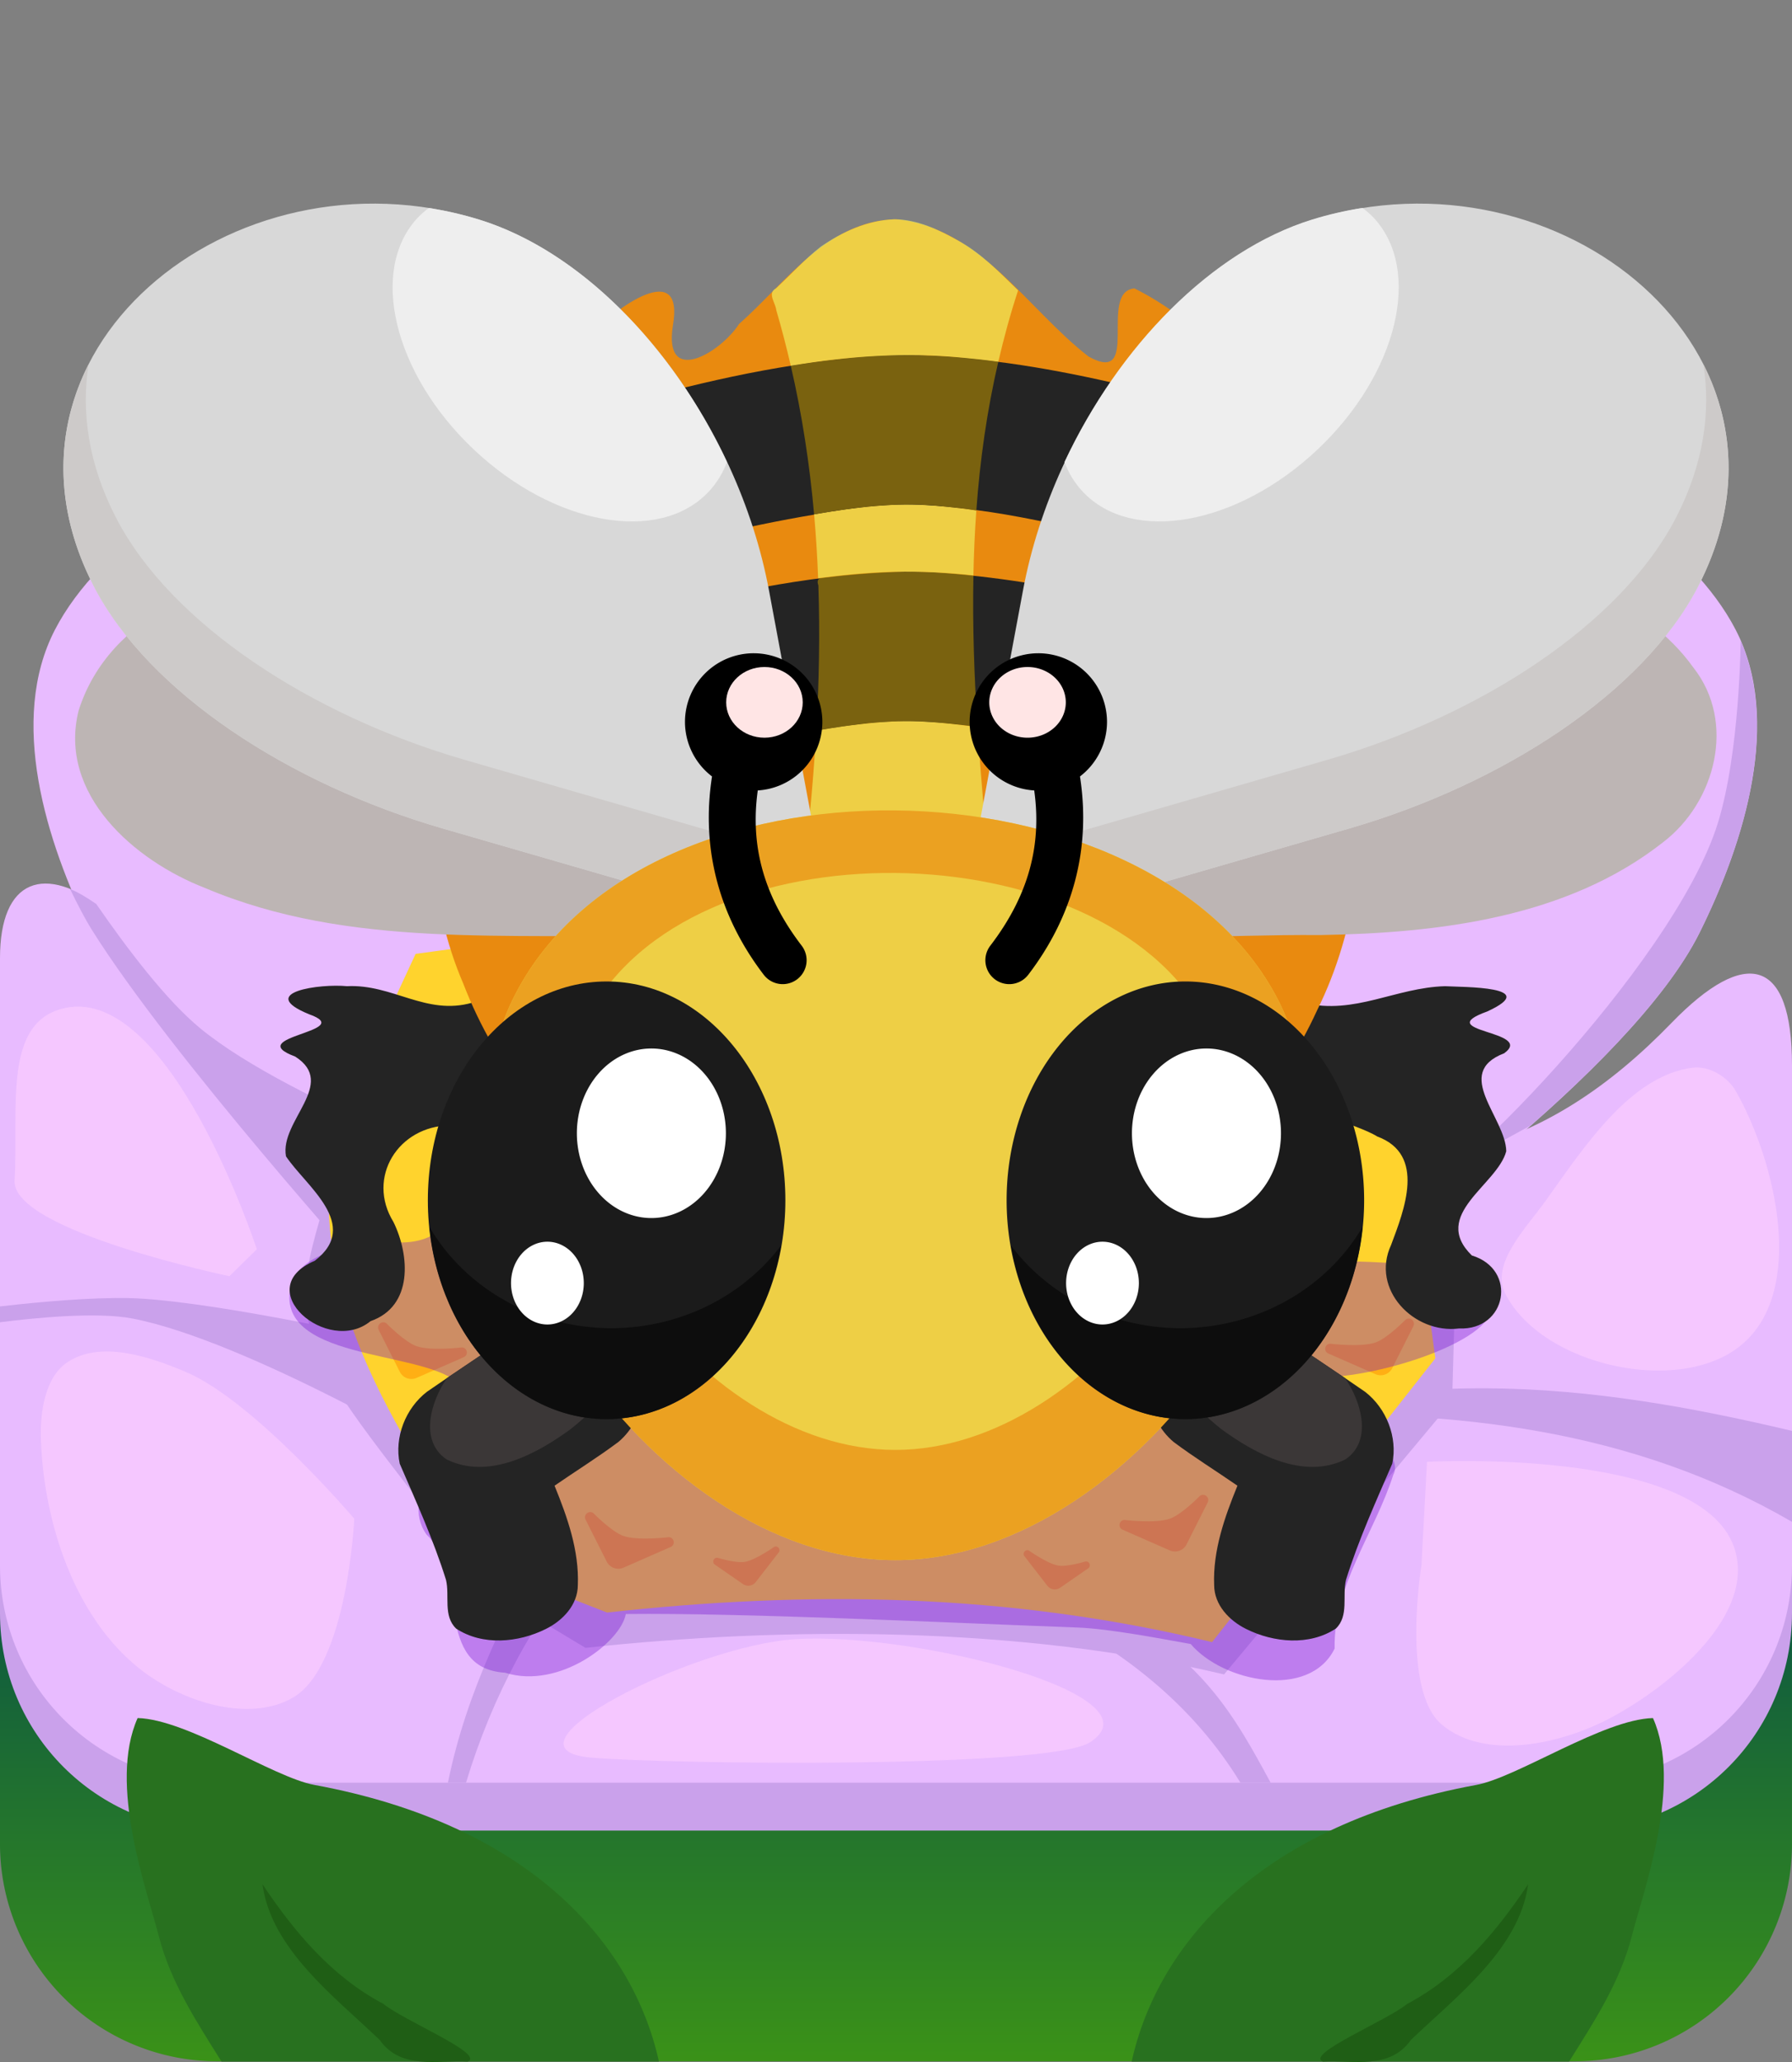
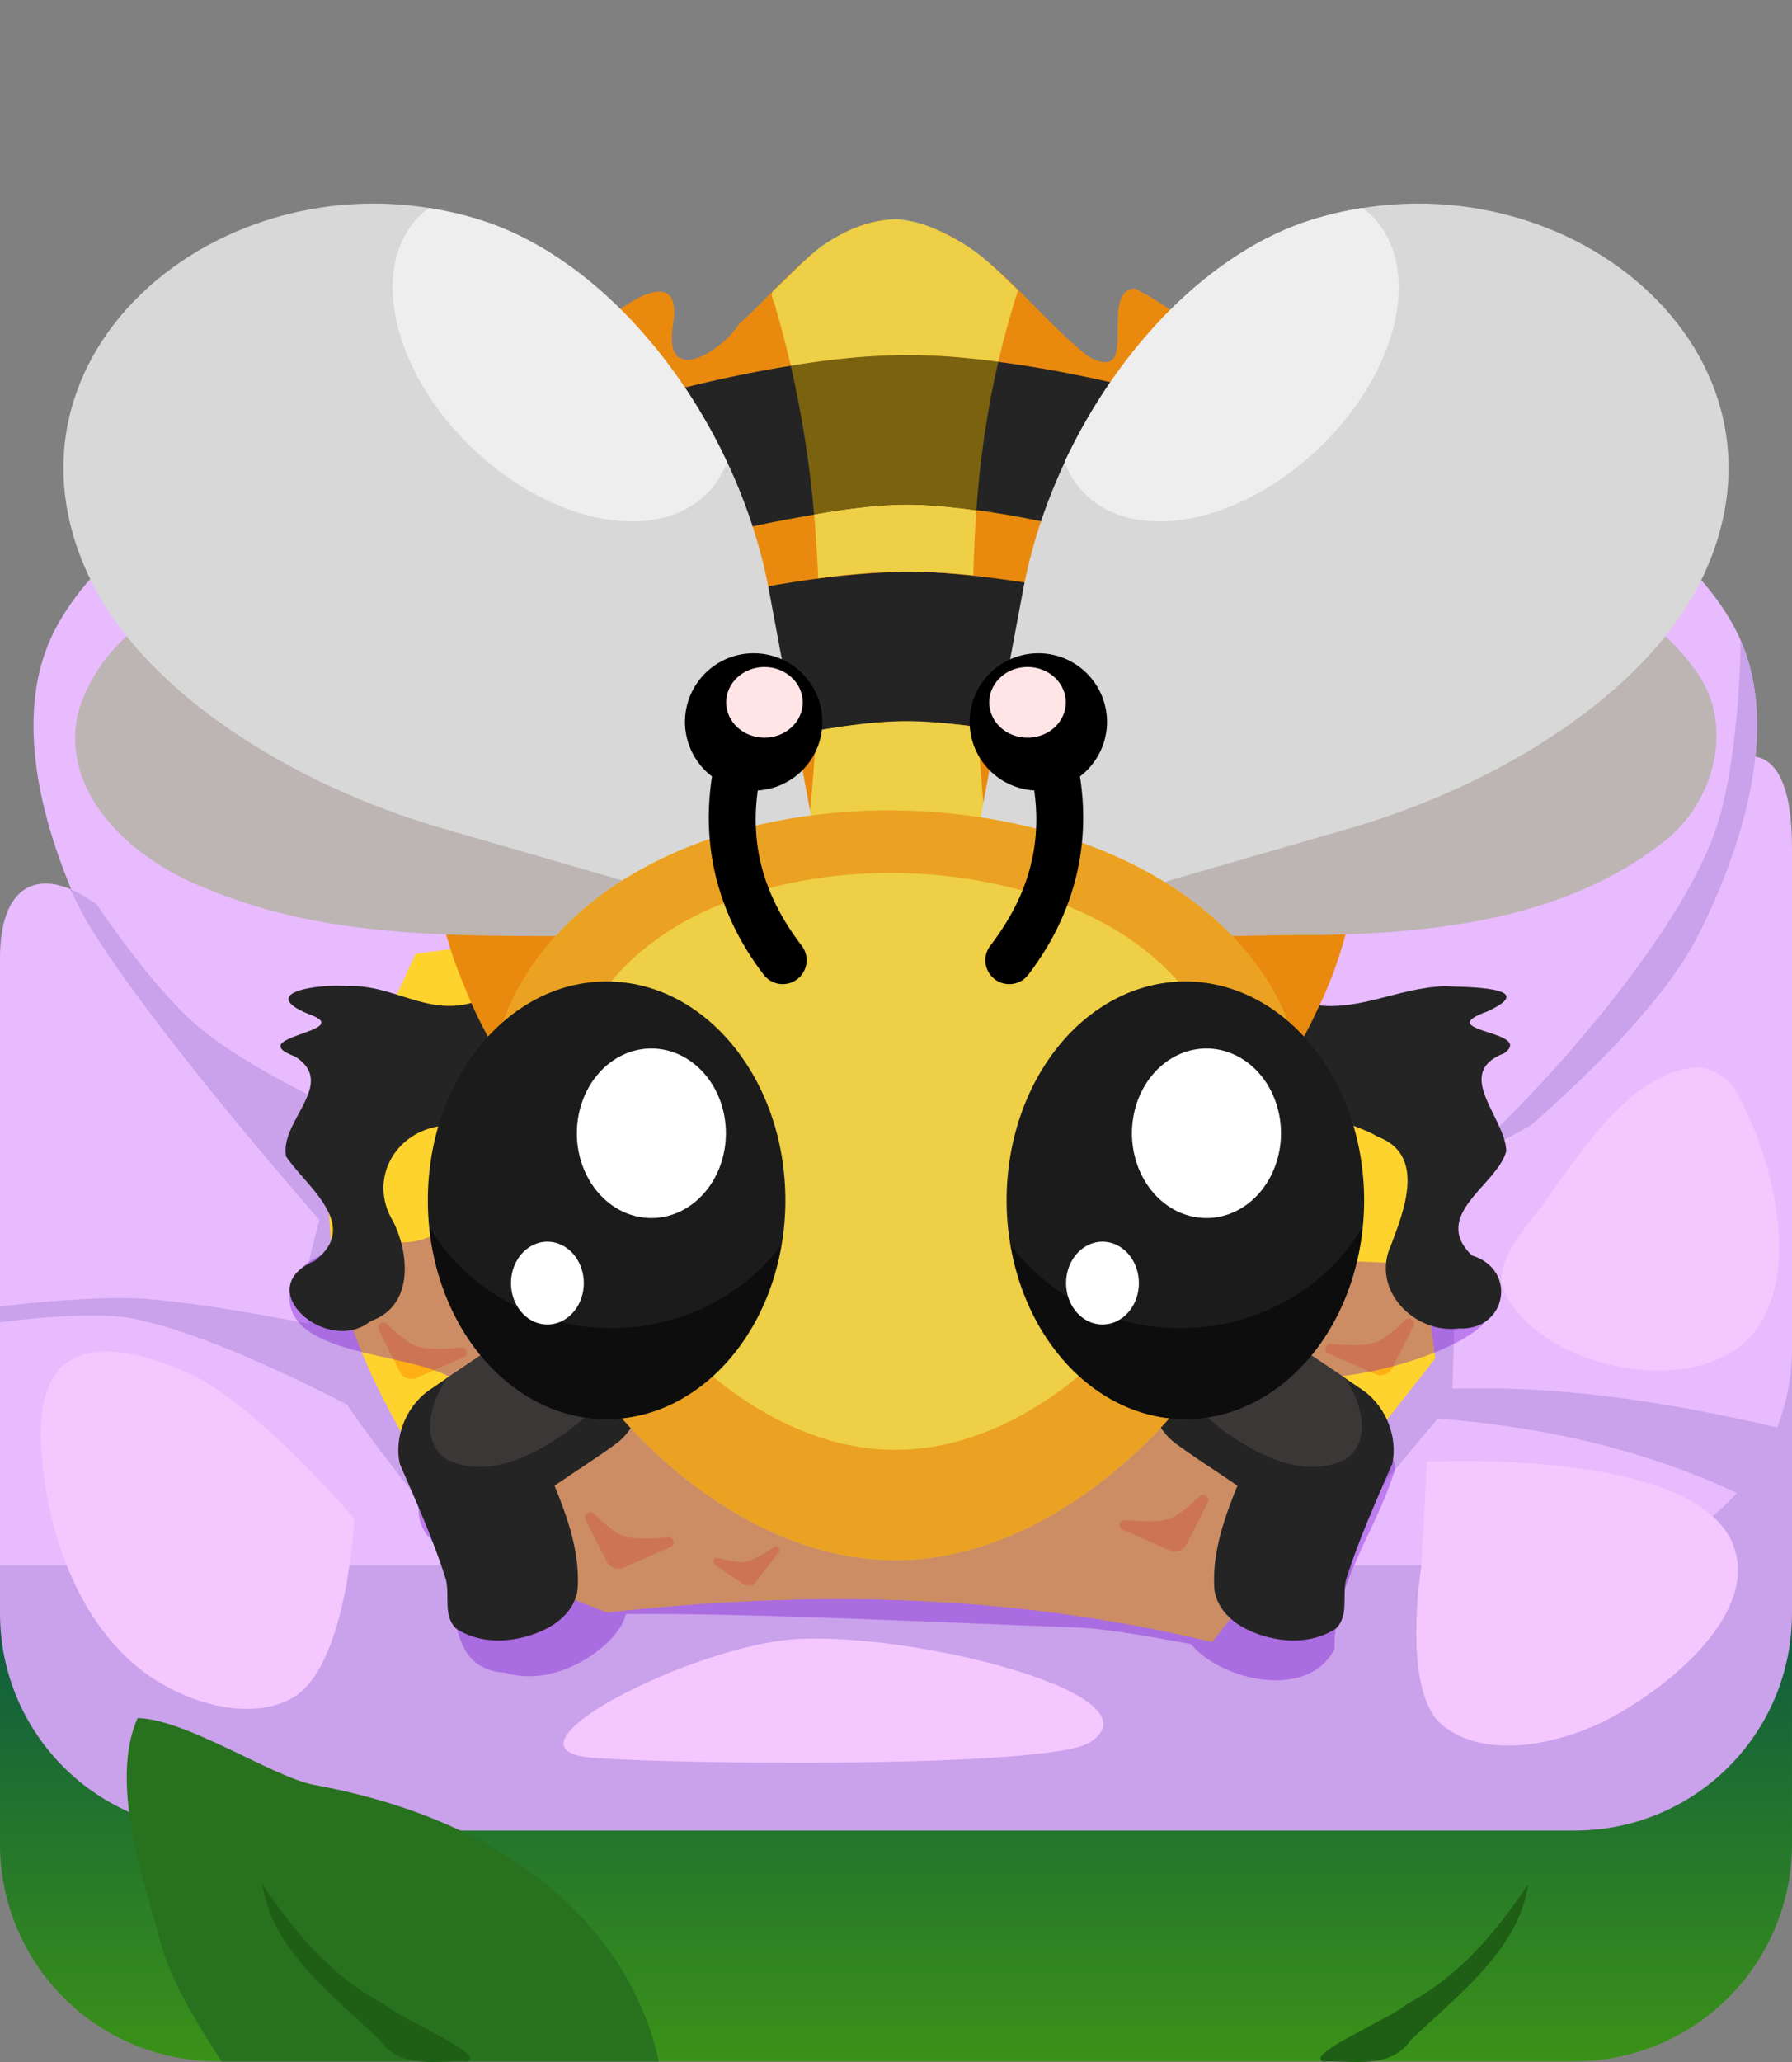
<svg xmlns="http://www.w3.org/2000/svg" xmlns:ns1="http://sodipodi.sourceforge.net/DTD/sodipodi-0.dtd" xmlns:ns2="http://www.inkscape.org/namespaces/inkscape" xmlns:xlink="http://www.w3.org/1999/xlink" viewBox="0 0 300 345" version="1.1" id="svg843" xml:space="preserve" ns1:docname="blossomBee.svg" ns2:version="1.4 (e7c3feb1, 2024-10-09)">
  <rect x="0" y="0" width="300" height="345" fill="#808080" stroke="none" />
  <ns1:namedview id="namedview1" pagecolor="#505050" bordercolor="#ffffff" borderopacity="1" ns2:showpageshadow="0" ns2:pageopacity="0" ns2:pagecheckerboard="1" ns2:deskcolor="#505050" ns2:zoom="0.17717018" ns2:cx="-750.69066" ns2:cy="301.96955" ns2:window-width="1472" ns2:window-height="808" ns2:window-x="0" ns2:window-y="38" ns2:window-maximized="0" ns2:current-layer="svg843" />
  <defs id="defs837">
    <ns2:path-effect effect="mirror_symmetry" start_point="150,0.421" end_point="150,345.421" center_point="150,172.921" id="path-effect217" is_visible="true" lpeversion="1.2" lpesatellites="#g218" mode="vertical" discard_orig_path="false" fuse_paths="false" oposite_fuse="false" split_items="true" split_open="false" link_styles="false" />
    <ns2:path-effect effect="fillet_chamfer" id="path-effect204" is_visible="true" lpeversion="1" nodesatellites_param="F,0,0,1,0,3.765,0,1 @ F,0,0,1,0,2.052,0,1 @ F,0,0,1,0,3.803,0,1 @ F,0,0,1,0,0,0,1" radius="0" unit="px" method="auto" mode="F" chamfer_steps="1" flexible="false" use_knot_distance="true" apply_no_radius="true" apply_with_radius="true" only_selected="false" hide_knots="false" />
    <ns2:path-effect effect="mirror_symmetry" start_point="150,0" end_point="150,345" center_point="150,172.5" id="path-effect185" is_visible="true" lpeversion="1.2" lpesatellites="" mode="vertical" discard_orig_path="false" fuse_paths="false" oposite_fuse="false" split_items="true" split_open="false" link_styles="false" />
    <linearGradient y2="161.16" x2="150" y1="356.11" x1="150" id="linearGradient183" gradientUnits="userSpaceOnUse">
      <stop stop-color="#0bc2cf" offset="0" id="stop182" style="stop-color:#419a12;stop-opacity:1;" />
      <stop stop-color="#0b4fac" offset="0.547" id="stop183" style="stop-color:#024b4b;stop-opacity:1;" />
    </linearGradient>
    <linearGradient y2="161.16" x2="150" y1="356.11" x1="150" id="A" gradientUnits="userSpaceOnUse">
      <stop stop-color="#0bc2cf" offset="0" id="stop832" style="stop-color:#ea1d21;stop-opacity:1;" />
      <stop stop-color="#0b4fac" offset="0.547" id="stop834" style="stop-color:#4b0209;stop-opacity:1;" />
    </linearGradient>
    <linearGradient ns2:collect="always" xlink:href="#linearGradient183" id="linearGradient182" gradientUnits="userSpaceOnUse" gradientTransform="translate(0.116,-0.115)" x1="150" y1="356.11" x2="150" y2="161.16" />
    <linearGradient id="A-7" x1="150" y1="356.11" x2="150" y2="161.16" gradientUnits="userSpaceOnUse">
      <stop offset="0.111" stop-color="#995b3c" id="stop2" style="stop-color:#d2d2d3;stop-opacity:1;" />
      <stop offset="0.427" stop-color="#51291b" id="stop4" style="stop-color:#a4a4a5;stop-opacity:1;" />
    </linearGradient>
    <linearGradient id="linearGradient14215">
      <stop style="stop-color:#1b5f63;stop-opacity:1;" offset="0.442" id="stop14211" />
      <stop style="stop-color:#2698a3;stop-opacity:1;" offset="1" id="stop14213" />
    </linearGradient>
    <linearGradient xlink:href="#linearGradient14215" id="linearGradient14217" x1="152.82" y1="251.41" x2="150.052" y2="338.305" gradientUnits="userSpaceOnUse" gradientTransform="translate(-365.553,-4.054)" />
    <ns2:path-effect effect="mirror_symmetry" start_point="123.581,237.369" end_point="123.581,306.372" center_point="123.581,271.87" id="path-effect1690" is_visible="true" lpeversion="1.2" lpesatellites="" mode="vertical" discard_orig_path="false" fuse_paths="false" oposite_fuse="false" split_items="true" split_open="false" link_styles="false" />
    <ns2:path-effect effect="mirror_symmetry" start_point="125.262,283.836" end_point="125.262,345" center_point="125.262,314.418" id="path-effect14860" is_visible="true" lpeversion="1.2" lpesatellites="" mode="vertical" discard_orig_path="false" fuse_paths="false" oposite_fuse="false" split_items="true" split_open="false" link_styles="false" />
    <ns2:path-effect effect="mirror_symmetry" start_point="128.107,150.117" end_point="128.107,208.277" center_point="128.107,179.197" id="path-effect10915" is_visible="true" lpeversion="1.2" lpesatellites="" mode="vertical" discard_orig_path="false" fuse_paths="false" oposite_fuse="false" split_items="true" split_open="false" link_styles="false" />
    <ns2:path-effect effect="mirror_symmetry" start_point="120.195,264.934" end_point="120.195,310.66" center_point="120.195,287.797" id="path-effect9662" is_visible="true" lpeversion="1.2" lpesatellites="" mode="vertical" discard_orig_path="false" fuse_paths="false" oposite_fuse="false" split_items="true" split_open="false" link_styles="false" />
    <ns2:path-effect effect="mirror_symmetry" start_point="120.217,219.117" end_point="120.217,310.661" center_point="120.217,264.889" id="path-effect9659" is_visible="true" lpeversion="1.2" lpesatellites="" mode="vertical" discard_orig_path="false" fuse_paths="false" oposite_fuse="false" split_items="true" split_open="false" link_styles="false" />
    <ns2:path-effect effect="mirror_symmetry" start_point="120.217,219.117" end_point="120.217,310.661" center_point="120.217,264.889" id="path-effect7211" is_visible="true" lpeversion="1.2" lpesatellites="" mode="vertical" discard_orig_path="false" fuse_paths="false" oposite_fuse="false" split_items="true" split_open="false" link_styles="false" />
    <ns2:path-effect effect="mirror_symmetry" start_point="72.489,294.601" end_point="72.489,348.503" center_point="72.489,321.552" id="path-effect1995" is_visible="true" lpeversion="1.2" lpesatellites="" mode="vertical" discard_orig_path="false" fuse_paths="false" oposite_fuse="false" split_items="false" split_open="false" link_styles="false" />
    <linearGradient id="A-9" x1="150" y1="356.11" x2="150" y2="161.16" gradientUnits="userSpaceOnUse">
      <stop offset="0" stop-color="#594a42" id="stop2-4" style="stop-color:#7b3a3e;stop-opacity:1;" />
      <stop offset="0.311" stop-color="#281813" id="stop4-3" style="stop-color:#3a1616;stop-opacity:1;" />
    </linearGradient>
    <ns2:path-effect effect="mirror_symmetry" start_point="123.581,237.369" end_point="123.581,306.372" center_point="123.581,271.87" id="path-effect1690-6" is_visible="true" lpeversion="1.2" lpesatellites="" mode="vertical" discard_orig_path="false" fuse_paths="false" oposite_fuse="false" split_items="true" split_open="false" link_styles="false" />
    <ns2:path-effect effect="mirror_symmetry" start_point="125.262,283.836" end_point="125.262,345" center_point="125.262,314.418" id="path-effect14860-3" is_visible="true" lpeversion="1.2" lpesatellites="" mode="vertical" discard_orig_path="false" fuse_paths="false" oposite_fuse="false" split_items="true" split_open="false" link_styles="false" />
    <ns2:path-effect effect="mirror_symmetry" start_point="128.107,150.117" end_point="128.107,208.277" center_point="128.107,179.197" id="path-effect10915-6" is_visible="true" lpeversion="1.2" lpesatellites="" mode="vertical" discard_orig_path="false" fuse_paths="false" oposite_fuse="false" split_items="true" split_open="false" link_styles="false" />
    <ns2:path-effect effect="mirror_symmetry" start_point="120.195,264.934" end_point="120.195,310.66" center_point="120.195,287.797" id="path-effect9662-3" is_visible="true" lpeversion="1.2" lpesatellites="" mode="vertical" discard_orig_path="false" fuse_paths="false" oposite_fuse="false" split_items="true" split_open="false" link_styles="false" />
    <ns2:path-effect effect="mirror_symmetry" start_point="120.217,219.117" end_point="120.217,310.661" center_point="120.217,264.889" id="path-effect9659-0" is_visible="true" lpeversion="1.2" lpesatellites="" mode="vertical" discard_orig_path="false" fuse_paths="false" oposite_fuse="false" split_items="true" split_open="false" link_styles="false" />
    <ns2:path-effect effect="mirror_symmetry" start_point="120.217,219.117" end_point="120.217,310.661" center_point="120.217,264.889" id="path-effect7211-8" is_visible="true" lpeversion="1.2" lpesatellites="" mode="vertical" discard_orig_path="false" fuse_paths="false" oposite_fuse="false" split_items="true" split_open="false" link_styles="false" />
    <ns2:path-effect effect="mirror_symmetry" start_point="72.489,294.601" end_point="72.489,348.503" center_point="72.489,321.552" id="path-effect1995-4" is_visible="true" lpeversion="1.2" lpesatellites="" mode="vertical" discard_orig_path="false" fuse_paths="false" oposite_fuse="false" split_items="false" split_open="false" link_styles="false" />
    <linearGradient id="A-0" x1="150" y1="356.11" x2="150" y2="161.16" gradientUnits="userSpaceOnUse">
      <stop offset="0" stop-color="#594a42" id="stop2-46" style="stop-color:#36363a;stop-opacity:1;" />
      <stop offset="0.311" stop-color="#281813" id="stop4-4" style="stop-color:#19191c;stop-opacity:1;" />
    </linearGradient>
  </defs>
  <g id="g220" transform="translate(-0.117)">
    <path id="path186" d="m 228,210.667 c 0,0 45,-31.156 56.667,-54.667 7.56,-15.234 13.839,-35.574 6,-50.667 -7.332,-14.118 -27.01,-27.994 -42,-22.667 -34.453,12.245 -42,101.333 -42,101.333 z" style="opacity:1;fill:#e8bbff;fill-opacity:1;stroke:none;stroke-width:5.095;stroke-linejoin:round;stroke-opacity:1" transform="matrix(-1,0,0,1,300,0)" />
    <path style="opacity:1;fill:#e8bbff;fill-opacity:1;stroke:none;stroke-width:5.095;stroke-linejoin:round;stroke-opacity:1" d="m 228,210.667 c 0,0 45,-31.156 56.667,-54.667 7.56,-15.234 13.839,-35.574 6,-50.667 -7.332,-14.118 -27.01,-27.994 -42,-22.667 -34.453,12.245 -42,101.333 -42,101.333 z" id="path185" ns1:nodetypes="caaacc" />
    <path d="m 263.736,344.885 h -227.24 a 36.38,36.38 0 0 1 -36.38,-36.38 v -49.48 h 300 v 49.48 a 36.38,36.38 0 0 1 -36.38,36.38 z" fill="url(#A)" id="path137" style="display:inline;fill:url(#linearGradient182)" />
    <path id="path203" style="display:inline;fill:#caa1eb;fill-opacity:1" d="m 0.116,197.307 v 72.588 c 0,20.154 16.226,36.381 36.381,36.381 H 263.735 c 20.154,0 36.381,-16.226 36.381,-36.381 v -54.633 z" ns1:nodetypes="csssscc" />
-     <path id="path139" style="display:inline;fill:#e8bbff;fill-opacity:1" d="m 44.91,155.916 c -3.061,5.921 -9.191,8.766 -14.811,5.163 -4.24,-2.718 -8.314,-5.637 -12.245,-8.726 -10.335,-8.121 -17.737,-5.205 -17.737,7.946 v 101.595 c 0,20.154 16.226,36.381 36.381,36.381 H 263.735 c 20.154,0 36.381,-16.226 36.381,-36.381 v -83.641 c 0,-17.964 -7.707,-19.96 -20.198,-7.078 -10.062,10.377 -21.477,18.346 -35.412,21.487 -7.537,1.698 -11.85,-4.483 -9.886,-11.971 5.327,-20.307 -179.679,-44.177 -189.71,-24.775 z" ns1:nodetypes="sssssssssssss" />
+     <path id="path139" style="display:inline;fill:#e8bbff;fill-opacity:1" d="m 44.91,155.916 c -3.061,5.921 -9.191,8.766 -14.811,5.163 -4.24,-2.718 -8.314,-5.637 -12.245,-8.726 -10.335,-8.121 -17.737,-5.205 -17.737,7.946 v 101.595 H 263.735 c 20.154,0 36.381,-16.226 36.381,-36.381 v -83.641 c 0,-17.964 -7.707,-19.96 -20.198,-7.078 -10.062,10.377 -21.477,18.346 -35.412,21.487 -7.537,1.698 -11.85,-4.483 -9.886,-11.971 5.327,-20.307 -179.679,-44.177 -189.71,-24.775 z" ns1:nodetypes="sssssssssssss" />
    <path style="opacity:1;fill:#caa1eb;fill-opacity:1;stroke:none;stroke-width:5.043;stroke-linejoin:round;stroke-opacity:1" d="m 56.566,193.053 c -3.942,17.103 -8.902,22.857 -1.325,37.139 4.657,8.778 20.048,26.525 25.567,35.091 l 17.324,10.427 c 33.277,-3.601 72.539,-3.7 106.906,4.444 l 38.177,-45.701 1.168,-41.714 -85.798,-39.264 -88.889,11.873 z" id="path210" ns1:nodetypes="cscccccccc" />
    <path id="path192" style="opacity:1;fill:#caa1eb;fill-opacity:1;stroke:none;stroke-width:5.095;stroke-linejoin:round;stroke-opacity:1" d="m 291.521,107.225 c 0,0 -0.12,18.572 -3.816,30.481 -7.494,24.144 -47.727,64.082 -50.409,61.065 l 19.132,-10.503 C 267.844,178.24 279.51,166.392 284.666,156 c 7.25,-14.611 13.286,-33.905 6.855,-48.775 z M 11.84,148.74 c 1.241,2.551 2.495,4.978 3.631,6.795 13.24,21.177 46.824,58.49 46.824,58.49 l 25.691,-15.541 c 0,0 -38.837,-13.63 -54.385,-26.465 -5.608,-4.629 -12.046,-13.063 -17.363,-20.762 -1.538,-1.065 -3.027,-1.969 -4.398,-2.518 z m 7.523,68.434 c -7.278,0.087 -15.523,0.981 -19.246,1.406 v 2.652 c 5.134,-0.658 16.059,-1.81 22.18,-0.625 19.398,3.754 54.055,24.324 54.055,24.324 l -9.459,-20.27 c 0,0 -29.092,-6.669 -43.92,-7.432 -1.085,-0.056 -2.305,-0.072 -3.609,-0.057 z M 249.189,232.283 c -9.562,-0.063 -19.258,0.749 -29.139,2.754 l -6.986,1.746 c 30.63,-0.908 60.293,2.298 87.053,17.842 v -15.219 c -16.73,-3.97 -33.604,-7.009 -50.928,-7.123 z M 92.568,255.744 C 85.281,269.188 78.239,282.755 75.104,298.275 h 3.029 c 4.401,-14.573 11.437,-27.64 21.191,-39.154 z m 81.074,13.248 c 14.844,7.096 26.45,16.683 34.139,29.283 h 5.059 c -5.908,-10.867 -11.727,-21.763 -28.344,-29.283 z" ns1:nodetypes="csccsccsccsccsccsccsssccccsccccccccccc" />
    <path style="opacity:1;fill:#ffd32d;fill-opacity:1;stroke:none;stroke-width:5.095;stroke-linejoin:round;stroke-opacity:1" d="m 56.566,187.879 c -6.365,28.191 9.744,50.763 24.242,73.737 l 20.939,8.184 c 33.277,-3.677 66.916,-3.367 101.283,4.947 l 37.374,-47.475 -6.061,-45.455 -75.758,-34.343 -88.889,12.121 z" id="path184" ns1:nodetypes="ccccccccc" />
-     <path style="opacity:1;fill:#f5c7ff;fill-opacity:1;stroke:none;stroke-width:5.095;stroke-linejoin:round;stroke-opacity:1" d="m 10.198,168.852 c -9.567,2.826 -6.96,16.813 -7.636,28.689 -0.478,8.393 35.962,15.984 35.962,15.984 l 4.59,-4.508 c 0,0 -14.861,-45.498 -32.916,-40.164 z" id="path195" ns1:nodetypes="ascca" />
    <path style="opacity:1;fill:#f5c7ff;fill-opacity:1;stroke:none;stroke-width:5.095;stroke-linejoin:round;stroke-opacity:1" d="m 59.426,254.098 c 0,0 -16.77,-19.732 -28.279,-24.59 -6.062,-2.559 -14.162,-5.236 -19.672,-1.639 -3.871,2.527 -4.682,8.495 -4.508,13.115 0.519,13.82 5.608,29.457 16.393,38.115 6.832,5.485 18.244,9.319 25.82,4.918 9.115,-5.295 10.246,-29.918 10.246,-29.918 z" id="path196" ns1:nodetypes="caaaaac" />
    <path style="opacity:1;fill:#f5c7ff;fill-opacity:1;stroke:none;stroke-width:6.001;stroke-linejoin:round;stroke-opacity:1" d="m 133.271,274.256 c 19.835,-1.254 61.692,9.33 49.305,17.266 -6.896,4.418 -70.374,3.669 -83.439,2.558 -17.084,-1.453 16.944,-18.737 34.134,-19.824 z" id="path197" ns1:nodetypes="assa" />
    <path style="opacity:1;fill:#f5c7ff;fill-opacity:1;stroke:none;stroke-width:5.095;stroke-linejoin:round;stroke-opacity:1" d="m 238.081,261.92 c 0,0 -3.437,20.861 3.406,26.625 7.268,6.123 20.125,3.284 28.483,-1.238 10.277,-5.561 24.32,-17.464 20.433,-28.483 -5.913,-16.764 -51.393,-14.241 -51.393,-14.241 z" id="path198" ns1:nodetypes="caaacc" />
    <path style="opacity:1;fill:#f5c7ff;fill-opacity:1;stroke:none;stroke-width:4.762;stroke-linejoin:round;stroke-opacity:1" d="m 258.859,200.929 c 6.438,-9.004 14.215,-20.973 24.613,-22.291 2.685,-0.34 5.84,1.424 7.303,4.025 6.688,11.891 11.735,33.434 0.811,42.415 -10.392,8.543 -33.285,3.402 -39.44,-8.561 -2.588,-5.03 3.422,-10.986 6.713,-15.588 z" id="path199" ns1:nodetypes="aaaaaa" />
    <path style="opacity:1;fill:#ffaf14;fill-opacity:1;stroke:none;stroke-width:5.646;stroke-linejoin:round;stroke-opacity:1" d="m 98.15,254.258 3.542,7.026 c 0.518,1.027 1.749,1.47 2.803,1.008 l 7.908,-3.468 c 0.833,-0.365 0.59,-1.606 -0.319,-1.631 0,0 -5.208,0.634 -7.598,-0.207 -1.986,-0.698 -5.031,-3.816 -5.031,-3.816 -0.736,-0.558 -1.721,0.262 -1.305,1.087 z" id="path205" ns1:nodetypes="cccccasc" />
    <path style="opacity:1;fill:#ffaf14;fill-opacity:1;stroke:none;stroke-width:5.646;stroke-linejoin:round;stroke-opacity:1" d="m 202.299,251.371 -3.542,7.026 c -0.518,1.027 -1.749,1.47 -2.803,1.008 l -7.908,-3.468 c -0.833,-0.365 -0.59,-1.606 0.319,-1.631 0,0 5.208,0.634 7.598,-0.207 1.986,-0.698 5.031,-3.816 5.031,-3.816 0.736,-0.558 1.721,0.262 1.305,1.087 z" id="path206" ns1:nodetypes="cccccasc" />
    <path style="opacity:1;fill:#ffaf14;fill-opacity:1;stroke:none;stroke-width:5.646;stroke-linejoin:round;stroke-opacity:1" d="m 236.732,221.886 -3.542,7.026 c -0.518,1.027 -1.749,1.47 -2.803,1.008 l -7.908,-3.468 c -0.833,-0.365 -0.59,-1.606 0.319,-1.631 0,0 5.208,0.634 7.598,-0.207 1.986,-0.698 5.031,-3.816 5.031,-3.816 0.736,-0.558 1.721,0.262 1.305,1.087 z" id="path209" ns1:nodetypes="cccccasc" />
    <path style="opacity:1;fill:#ffaf14;fill-opacity:1;stroke:none;stroke-width:5.646;stroke-linejoin:round;stroke-opacity:1" d="m 63.511,222.505 3.542,7.026 c 0.518,1.027 1.749,1.47 2.803,1.008 l 7.908,-3.468 c 0.833,-0.365 0.59,-1.606 -0.319,-1.631 0,0 -5.208,0.634 -7.598,-0.207 -1.986,-0.698 -5.031,-3.816 -5.031,-3.816 -0.736,-0.558 -1.721,0.262 -1.305,1.087 z" id="path207" ns1:nodetypes="cccccasc" />
-     <path style="opacity:1;fill:#ffaf14;fill-opacity:1;stroke:none;stroke-width:4.101;stroke-linejoin:round;stroke-opacity:1" d="m 182.294,262.402 -4.7,3.253 c -0.687,0.476 -1.627,0.331 -2.138,-0.33 l -3.842,-4.959 c -0.404,-0.522 0.181,-1.23 0.77,-0.93 0,0 3.103,2.213 4.92,2.507 1.509,0.244 4.535,-0.688 4.535,-0.688 0.663,-0.101 1.007,0.765 0.455,1.147 z" id="path208" ns1:nodetypes="cccccasc" />
    <path style="opacity:1;fill:#ffaf14;fill-opacity:1;stroke:none;stroke-width:4.101;stroke-linejoin:round;stroke-opacity:1" d="m 119.796,261.784 4.7,3.253 c 0.687,0.476 1.627,0.331 2.138,-0.33 l 3.842,-4.959 c 0.404,-0.522 -0.181,-1.23 -0.77,-0.93 0,0 -3.103,2.213 -4.92,2.507 -1.509,0.244 -4.535,-0.688 -4.535,-0.688 -0.663,-0.101 -1.007,0.765 -0.455,1.147 z" id="path204" ns1:nodetypes="cccccasc" />
    <path id="path152" style="display:inline;fill:#6d07ce;fill-opacity:0.343;stroke-width:12.714;stroke-linecap:round;stroke-linejoin:round;paint-order:stroke fill markers;stop-color:#000000" d="m 88.753,171.292 c -0.632,16.13 -20.717,14.1 -11.86,27.658 -0.461,6.262 -4.68,9.722 -11.951,8.783 -9.424,0.671 -16.527,3.164 -16.386,9.471 0.244,10.877 24.942,8.769 28.963,15.049 -1.563,8.941 -10.768,17.82 -5.984,24.512 6.941,6.805 1.134,22.345 13.139,23.104 9.095,2.865 19.405,-5.192 20.209,-9.823 19.711,-0.22 54.339,1.48 75.555,2.258 5.503,0.202 14.287,1.93 19.015,2.759 5.389,6.368 19.88,9.34 24.094,0.768 -0.221,-10.552 6.745,-19.419 9.822,-29.089 2.953,-5.364 -17.837,-16.987 -15.914,-16.605 9.204,1.899 31.991,-5.174 32.223,-11.075 0.856,-10.065 -5.838,-7.122 -17.712,-7.798 -13.42,-0.764 -11.865,1.132 -10.008,-7.53 -2.47,-8.614 6.677,-15.189 7.814,-23.753 2.941,-8.896 -18.858,-9.27 -19.082,-18.601 -57.555,1e-5 -64.382,9.913 -121.937,9.913 z" ns1:nodetypes="cccaccccscccccscccc" />
    <g id="g183" style="opacity:1">
      <path id="path153" style="color:#000000;fill:#242424;fill-opacity:1;stroke-width:0.926;stroke-linecap:round;stroke-linejoin:round;paint-order:stroke fill markers" class="UnoptimicedTransforms" d="m 58.21,165.004 c -4.387,-0.45 -15.361,1.002 -6.362,4.689 8.235,2.909 -11.408,3.715 -2.315,7.082 7.141,4.563 -2.633,10.758 -1.537,16.695 3.261,4.932 12.662,11.452 4.814,17.478 -10.978,4.679 2.182,15.954 9.344,10.097 7.165,-2.49 6.559,-11.015 3.833,-16.588 -4.587,-7.444 0.806,-16.077 9.456,-16.162 23.001,4.879 23.395,-22.495 3.738,-20.534 -7.716,2.223 -13.333,-3.148 -20.971,-2.757 z m 183.812,0 c -8.281,0.236 -15.099,4.814 -23.536,2.809 -32.868,10.906 5.701,18.205 12.197,22.336 8.203,3.03 4.513,12.298 2.313,18.162 -3.446,7.414 3.818,14.912 11.393,13.959 7.983,0.342 9.835,-9.878 2.126,-12.216 -6.954,-6.83 4.242,-11.75 5.765,-17.433 -0.09,-5.635 -9.028,-13.064 -0.349,-16.394 5.238,-3.8 -12.436,-3.537 -2.83,-6.996 9.227,-4.24 -4.055,-4.055 -7.078,-4.227 z" />
      <path id="path154" style="fill:#e98a0f;fill-opacity:1;stroke-width:17.67;stroke-linecap:round;stroke-linejoin:round;paint-order:stroke fill markers;stop-color:#000000" d="m 150.116,36.685 c -11.53,0.249 -18.435,10.604 -26.28,17.528 -3.005,4.705 -12.645,10.583 -11.08,0.319 2.046,-11.521 -9.789,-2.779 -13.411,1.169 -18.899,16.098 -28.77,41.287 -27.428,65.912 -0.254,14.502 -0.103,29.409 5.762,42.968 10.978,28.484 39.757,49.147 70.413,49.506 30.366,1.229 59.971,-17.531 72.535,-45.075 6.788,-13.649 8.192,-29.064 7.688,-44.085 1.113,-19.248 -3.147,-39.147 -14.558,-54.951 -6.331,-8.642 -14.067,-16.918 -23.72,-21.718 -6.153,0.541 1.248,16.349 -7.676,11.402 -10.335,-7.999 -18.116,-21.543 -32.245,-22.975 z" />
      <path id="path155" style="color:#000000;fill:#242424;fill-opacity:1;stroke-linejoin:round;paint-order:stroke fill markers" d="m 151.534,59.408 c -14.154,0.335 -28.015,3.081 -41.676,6.68 v 25.918 c 11.72,-3.17 23.587,-5.736 35.646,-7.234 13.724,-1.203 27.26,1.943 40.582,5.051 V 63.965 c -11.371,-2.579 -22.881,-4.42 -34.553,-4.557 z m 0,36.244 c -14.158,0.354 -28.014,3.092 -41.676,6.684 v 25.92 c 11.72,-3.17 23.586,-5.741 35.646,-7.24 13.724,-1.203 27.26,1.943 40.582,5.051 v -25.855 c -9.725,-2.161 -19.551,-3.796 -29.521,-4.445 -1.676,-0.081 -3.353,-0.122 -5.031,-0.113 z" />
      <path id="path156" style="fill:#bdb5b4;fill-opacity:1;stroke:none;stroke-width:7.698;stroke-linecap:square;stroke-linejoin:round;stroke-dasharray:none;stroke-opacity:1;paint-order:stroke fill markers;stop-color:#000000" class="UnoptimicedTransforms" d="m 52.317,95.25 c -15.659,0.366 -33.954,7.482 -39.045,23.664 -3.478,14.014 9.393,25.095 21.144,29.648 24.245,10.278 50.91,7.403 76.558,8.285 5.823,0.3 11.598,-0.664 17.394,-1.07 -8.823,-12.441 -16.859,-25.477 -26.311,-37.446 C 89.421,104.745 71.194,94.92 52.317,95.25 Z m 195.598,0 c -23.966,-0.183 -46.289,14.744 -58.453,34.896 -5.866,8.544 -11.732,17.088 -17.598,25.631 16.349,2.033 32.834,0.541 49.256,0.673 19.809,-0.336 41.309,-2.878 57.374,-15.499 8.812,-6.691 12.33,-20.115 5.102,-29.272 -8.024,-11.187 -22.386,-16.066 -35.681,-16.429 z" />
      <path id="path157" style="fill:#eecf45;fill-opacity:1;stroke-width:20.127;stroke-linejoin:round;stroke-opacity:0.403;paint-order:stroke fill markers;stop-color:#000000" d="m 163.765,121.676 c -0.567,-0.08 -1.178,-0.187 -1.73,-0.258 -0.978,-0.126 -1.933,-0.237 -2.859,-0.334 -0.927,-0.097 -1.825,-0.177 -2.693,-0.242 -0.869,-0.065 -1.708,-0.115 -2.512,-0.146 -0.804,-0.032 -1.574,-0.047 -2.307,-0.043 -0.735,0.004 -1.508,0.026 -2.314,0.066 -0.806,0.04 -1.645,0.098 -2.516,0.172 -0.87,0.074 -1.771,0.165 -2.699,0.271 -0.928,0.106 -1.884,0.229 -2.863,0.365 -1.437,0.199 -2.971,0.459 -4.5,0.717 -0.578,9.993 -1.613,20.015 -2.918,30.053 h 32.527 c -0.945,-10.207 -1.95,-20.414 -2.615,-30.621 z" />
-       <path id="path158" style="fill:#b48c00;fill-opacity:0.593;stroke-width:20.127;stroke-linejoin:round;stroke-opacity:0.403;paint-order:stroke fill markers;stop-color:#000000" d="m 163.075,96.277 c -7.974,-0.911 -16.047,-0.792 -24.006,0.217 -1.059,0.124 -2.487,-0.036 -1.947,1.451 0.271,8.099 0.117,16.21 -0.351,24.299 6.82,-1.182 13.779,-2.039 20.701,-1.322 2.105,0.187 4.207,0.419 6.294,0.754 -0.551,-8.453 -0.852,-16.927 -0.689,-25.398 z" />
      <path id="path159" style="fill:#eecf45;fill-opacity:1;stroke-width:20.127;stroke-linejoin:round;stroke-opacity:0.403;paint-order:stroke fill markers;stop-color:#000000" d="m 163.567,85.402 c -0.501,-0.07 -1.044,-0.166 -1.533,-0.229 -0.978,-0.126 -1.933,-0.237 -2.859,-0.334 -0.927,-0.097 -1.825,-0.177 -2.693,-0.242 -0.869,-0.065 -1.708,-0.115 -2.512,-0.146 -0.804,-0.032 -1.574,-0.047 -2.307,-0.043 -0.735,0.004 -1.508,0.026 -2.314,0.066 -0.806,0.04 -1.645,0.098 -2.516,0.172 -0.87,0.074 -1.771,0.165 -2.699,0.271 -0.928,0.106 -1.884,0.229 -2.863,0.365 -1.553,0.216 -3.204,0.492 -4.863,0.775 0.317,3.56 0.534,7.125 0.672,10.695 0.217,-0.029 0.436,-0.064 0.652,-0.092 1.192,-0.155 2.376,-0.294 3.551,-0.416 1.174,-0.122 2.34,-0.227 3.492,-0.312 1.153,-0.086 2.293,-0.154 3.42,-0.201 1.127,-0.047 2.241,-0.074 3.34,-0.08 1.096,-0.006 2.209,0.009 3.334,0.045 1.125,0.036 2.263,0.092 3.414,0.166 1.151,0.074 2.315,0.166 3.488,0.275 0.431,0.04 0.871,0.094 1.305,0.139 0.069,-3.625 0.23,-7.25 0.492,-10.875 z" />
      <path id="path160" style="fill:#7a620f;fill-opacity:1;stroke-width:20.127;stroke-linejoin:round;stroke-opacity:0.403;paint-order:stroke fill markers;stop-color:#000000" d="m 167.245,60.527 c -8.666,-1.22 -17.48,-1.503 -26.183,-0.502 -2.864,0.306 -5.72,0.69 -8.559,1.172 1.893,8.18 3.16,16.5 3.904,24.861 7.161,-1.251 14.472,-2.155 21.737,-1.321 1.813,0.175 3.624,0.375 5.423,0.664 0.603,-8.368 1.775,-16.701 3.678,-24.875 z" />
      <path id="path161" style="fill:#f1ff6b;fill-opacity:0.593;stroke-width:20.127;stroke-linejoin:round;stroke-opacity:0.403;paint-order:stroke fill markers;stop-color:#000000" d="m 149.815,36.685 c -4.443,0.169 -8.676,2.077 -12.285,4.581 -2.698,2.1 -4.994,4.665 -7.503,6.981 -1.523,0.814 -0.084,2.385 0.044,3.635 0.902,3.08 1.708,6.188 2.431,9.314 9.506,-1.608 19.213,-2.311 28.828,-1.343 1.976,0.179 3.949,0.397 5.914,0.673 0.935,-4.025 2.024,-8.017 3.314,-11.943 -3.094,-2.997 -6.115,-6.161 -9.924,-8.267 -3.302,-1.866 -6.95,-3.614 -10.82,-3.632 z" />
      <g id="g164" class="UnoptimicedTransforms" transform="matrix(1,0,0,0.949,0.116,7.8)" style="display:inline">
        <path id="path162" style="fill:#d8d8d8;fill-opacity:1;stroke:none;stroke-width:11.445;stroke-linecap:square;stroke-linejoin:round;stroke-dasharray:none;stroke-opacity:1;paint-order:stroke fill markers;stop-color:#000000" d="M 15.692,95.112 C -4.369,54.147 38.78,16.949 80.28,30.525 c 22.716,7.431 43.175,35.537 48.46,65.363 l 10.545,59.514 -16.242,-2.645 -48.929,-14.917 C 48.478,130.024 24.892,113.899 15.692,95.112 Z m 268.616,0 c 20.061,-40.965 -23.088,-78.163 -64.588,-64.588 -22.716,7.431 -43.175,35.537 -48.46,65.363 l -10.545,59.514 16.242,-2.645 48.929,-14.917 c 25.636,-7.816 49.222,-23.941 58.422,-42.727 z" />
-         <path id="path163" style="fill:#cdcac9;fill-opacity:1;stroke:none;stroke-width:11.445;stroke-linecap:square;stroke-linejoin:round;stroke-dasharray:none;stroke-opacity:1;paint-order:stroke fill markers;stop-color:#000000" d="M 14.834,56.006 C 9.378,67.309 8.774,80.987 15.691,95.113 24.891,113.9 48.477,130.024 74.113,137.84 l 48.93,14.916 16.242,2.646 -2.314,-13.064 -10.211,-1.662 -48.928,-14.918 C 52.196,117.942 28.61,101.818 19.41,83.031 14.807,73.632 13.565,64.441 14.834,56.006 Z m 270.332,0 c 5.456,11.303 6.06,24.981 -0.857,39.107 -9.2,18.787 -32.786,34.911 -58.422,42.727 l -48.93,14.916 -16.242,2.646 2.314,-13.064 10.211,-1.662 48.928,-14.918 c 25.636,-7.816 49.222,-23.94 58.422,-42.727 4.603,-9.399 5.845,-18.591 4.576,-27.025 z" />
        <path id="path164" style="fill:#eeeeee;fill-opacity:1;fill-rule:evenodd;stroke-width:0.735" d="M 23.901,76.206 C 23.104,76.059 22.303,75.978 21.501,75.966 9.439,75.965 -0.34,90.944 -0.34,109.422 c 2.0297e-4,18.477 9.778,33.456 21.84,33.456 1.936,-7.4e-4 3.864,-0.396 5.732,-1.175 7.861,-19.943 8.794,-42.207 1.054,-58.005 -1.298,-2.65 -2.777,-5.14 -4.385,-7.49 z M 131.231,189.905 c 0.102,0.804 0.136,1.608 0.102,2.41 -0.694,12.042 -16.211,20.942 -34.658,19.878 -18.447,-1.064 -32.838,-11.688 -32.143,-23.73 0.112,-1.933 0.618,-3.834 1.503,-5.655 20.362,-6.7 42.643,-6.349 57.97,2.288 2.571,1.449 4.971,3.068 7.226,4.809 z" transform="matrix(0.686,-0.766,0.727,0.723,0,-8.34)" />
      </g>
      <path id="path165" style="fill:#eecf45;fill-opacity:1;stroke-width:12;stroke-linecap:round;stroke-linejoin:round;paint-order:stroke fill markers;stop-color:#000000" d="m 85.909,167.303 c 21.101,-43.394 107.071,-41.175 128.172,0 17.214,33.592 -22.376,93.726 -64.086,93.726 -41.71,0 -80.592,-59.781 -64.086,-93.726 z" />
      <path style="color:#000000;fill:#242424;fill-opacity:1;stroke-linecap:round;stroke-linejoin:round;paint-order:stroke fill markers" d="m 97.796,219.588 c -3.805,-0.823 -7.734,0.477 -10.745,2.822 -5.151,3.495 -10.351,6.92 -15.469,10.459 -3.568,2.757 -5.477,7.599 -4.546,12.027 2.768,6.396 5.661,12.77 7.744,19.429 0.651,2.691 -0.523,6.021 1.698,8.157 4.443,2.922 10.431,2.358 15.021,0.066 2.821,-1.398 5.342,-4.015 5.353,-7.344 0.234,-5.769 -1.749,-11.357 -3.897,-16.627 3.553,-2.458 7.237,-4.736 10.694,-7.324 4.76,-3.994 5.66,-11.65 1.945,-16.634 -1.829,-2.595 -4.68,-4.433 -7.798,-5.03 z" id="path166" />
      <path id="path167" style="fill:#3b3737;fill-opacity:1;fill-rule:evenodd;stroke-width:1" d="m 95.356,219.357 c -4.08,-0.198 -7.201,2.333 -10.332,4.418 -3.359,2.262 -6.717,4.525 -10.076,6.787 -2.617,3.765 -4.75,10.44 -0.07,13.614 7.085,3.491 15.168,-0.963 20.824,-5.104 4.588,-3.67 8.82,-8.416 10.02,-14.258 -2.245,-3.354 -6.26,-5.507 -10.365,-5.457 z" />
      <g class="UnoptimicedTransforms" id="g169" transform="matrix(-1,0,0,1,300.116,-0.115)">
        <path id="path168" d="m 97.68,219.703 c -3.805,-0.823 -7.734,0.477 -10.745,2.822 -5.151,3.495 -10.351,6.92 -15.469,10.459 -3.568,2.757 -5.477,7.599 -4.546,12.027 2.768,6.396 5.661,12.77 7.744,19.429 0.651,2.691 -0.523,6.021 1.698,8.157 4.443,2.922 10.431,2.358 15.021,0.066 2.821,-1.398 5.342,-4.015 5.353,-7.344 0.234,-5.769 -1.749,-11.357 -3.897,-16.627 3.553,-2.458 7.237,-4.736 10.694,-7.324 4.76,-3.994 5.66,-11.65 1.945,-16.634 -1.829,-2.595 -4.68,-4.433 -7.798,-5.03 z" style="color:#000000;fill:#242424;fill-opacity:1;stroke-linecap:round;stroke-linejoin:round;paint-order:stroke fill markers" />
        <path id="path169" d="m 95.24,219.473 c -4.08,-0.198 -7.201,2.333 -10.332,4.418 -3.359,2.262 -6.717,4.525 -10.076,6.787 -2.617,3.765 -4.75,10.44 -0.07,13.614 7.085,3.491 15.168,-0.963 20.824,-5.104 4.588,-3.67 8.82,-8.416 10.02,-14.258 -2.245,-3.354 -6.26,-5.507 -10.365,-5.457 z" style="fill:#3b3737;fill-opacity:1;fill-rule:evenodd;stroke-width:1" />
      </g>
      <path id="path170" style="fill:#eba121;fill-opacity:1;stroke-width:12;stroke-linecap:round;stroke-linejoin:round;paint-order:stroke fill markers;stop-color:#000000" d="m 149.995,135.59 c -26.768,-0.277 -53.536,10.016 -64.086,31.713 -16.506,33.945 22.376,93.727 64.086,93.727 41.71,0 81.3,-60.135 64.086,-93.727 -10.55,-20.588 -37.318,-31.436 -64.086,-31.713 z m 0.023,10.469 c 21.58,0.213 43.16,8.562 51.666,24.404 13.878,25.85 -18.04,72.125 -51.666,72.125 -33.626,0 -64.973,-46.003 -51.666,-72.125 8.506,-16.696 30.086,-24.618 51.666,-24.404 z" />
      <path id="path171" style="color:#000000;fill:#000000;stroke-linecap:round;stroke-linejoin:round;paint-order:stroke fill markers" d="m 126.288,109.299 a 11.5,11.5 0 0 0 -11.5,11.5 11.5,11.5 0 0 0 4.529,9.111 c -1.894,12.183 1.243,23.486 8.658,33.18 a 4,4 0 0 0 5.607,0.748 4,4 0 0 0 0.748,-5.607 c -6.1,-7.976 -8.704,-16.324 -7.354,-25.98 a 11.5,11.5 0 0 0 10.811,-11.451 11.5,11.5 0 0 0 -11.5,-11.5 z" />
      <ellipse style="fill:#ffe5e5;fill-opacity:1;fill-rule:evenodd" id="ellipse171" cx="128.095" cy="117.513" rx="6.407" ry="5.914" />
      <g class="UnoptimicedTransforms" id="g173" transform="matrix(-1,0,0,1,300.116,-0.115)" style="display:inline">
        <path id="path172" d="m 126.172,109.414 a 11.5,11.5 0 0 0 -11.5,11.5 11.5,11.5 0 0 0 4.529,9.111 c -1.894,12.183 1.243,23.486 8.658,33.18 a 4,4 0 0 0 5.607,0.748 4,4 0 0 0 0.748,-5.607 c -6.1,-7.976 -8.704,-16.324 -7.354,-25.98 a 11.5,11.5 0 0 0 10.811,-11.451 11.5,11.5 0 0 0 -11.5,-11.5 z" style="color:#000000;fill:#000000;stroke-linecap:round;stroke-linejoin:round;paint-order:stroke fill markers" />
        <path id="path173" d="m 134.386,117.629 a 6.407,5.914 0 0 1 -6.407,5.914 6.407,5.914 0 0 1 -6.407,-5.914 6.407,5.914 0 0 1 6.407,-5.914 6.407,5.914 0 0 1 6.407,5.914 z" style="fill:#ffe5e5;fill-opacity:1;fill-rule:evenodd" />
      </g>
      <ellipse style="fill:#1b1b1b;fill-opacity:1;fill-rule:evenodd;stroke-width:0.73" id="ellipse177" cx="101.67" cy="200.827" rx="29.927" ry="36.614" />
      <path style="fill:#0d0d0d;fill-opacity:1;fill-rule:evenodd;stroke-width:0.73" d="m 72.003,205.271 a 29.927,36.614 0 0 0 29.668,32.171 29.927,36.614 0 0 0 29.206,-29.063 34.85,32.737 0 0 1 -28.385,13.845 34.85,32.737 0 0 1 -30.489,-16.953 z" id="path178" />
      <path id="path179" style="fill:#ffffff;fill-opacity:1;fill-rule:evenodd;stroke-width:0.75" d="m 109.165,175.428 a 12.474,14.184 0 0 0 -12.474,14.184 12.474,14.184 0 0 0 12.474,14.184 12.474,14.184 0 0 0 12.474,-14.184 12.474,14.184 0 0 0 -12.474,-14.184 z m -17.406,32.327 a 6.092,6.927 0 0 0 -6.092,6.925 6.092,6.927 0 0 0 6.092,6.927 6.092,6.927 0 0 0 6.092,-6.927 6.092,6.927 0 0 0 -6.092,-6.925 z" />
      <path id="path180" d="m 168.635,200.827 a 29.927,36.614 0 0 0 29.927,36.614 29.927,36.614 0 0 0 29.927,-36.614 29.927,36.614 0 0 0 -29.927,-36.614 29.927,36.614 0 0 0 -29.927,36.614 z" style="fill:#1b1b1b;fill-opacity:1;fill-rule:evenodd;stroke-width:0.73" />
      <path id="path181" d="m 228.23,205.271 a 29.927,36.614 0 0 1 -29.668,32.171 29.927,36.614 0 0 1 -29.206,-29.063 34.85,32.737 0 0 0 28.385,13.845 34.85,32.737 0 0 0 30.489,-16.953 z" style="fill:#0d0d0d;fill-opacity:1;fill-rule:evenodd;stroke-width:0.73" />
      <path id="path182" d="m 202.091,175.428 a 12.474,14.184 0 0 0 -12.474,14.184 12.474,14.184 0 0 0 12.474,14.184 12.474,14.184 0 0 0 12.474,-14.184 12.474,14.184 0 0 0 -12.474,-14.184 z m -17.406,32.327 a 6.092,6.927 0 0 0 -6.092,6.925 6.092,6.927 0 0 0 6.092,6.927 6.092,6.927 0 0 0 6.092,-6.927 6.092,6.927 0 0 0 -6.092,-6.925 z" style="fill:#ffffff;fill-opacity:1;fill-rule:evenodd;stroke-width:0.75" />
    </g>
    <g id="g219">
      <path style="fill:#28711f;fill-opacity:1;stroke-width:7.258;stroke-linecap:round;stroke-linejoin:round;paint-order:stroke fill markers;stop-color:#000000" d="m 23.157,287.454 c -4.968,11.101 1.578,28.824 3.532,36.441 2.009,7.831 6.379,14.424 10.511,21.035 H 110.431 C 106.031,325.021 88.605,305.235 52.741,298.641 45.851,297.374 31.442,287.655 23.157,287.454 Z" id="path130-7" />
      <path style="color:#000000;fill:#1f5e15;fill-opacity:1;stroke-width:1.309;stroke-linecap:round;stroke-linejoin:round;paint-order:stroke fill markers" d="m 44.056,315.256 c 1.457,10.829 11.986,18.745 19.607,26.035 3.594,5.064 9.549,3.379 14.756,3.639 2.974,-1.264 -10.792,-6.896 -14.103,-9.642 -8.686,-4.601 -14.92,-12.038 -20.26,-20.031 z" id="path131-7" />
    </g>
    <g transform="matrix(-1,0,0,1,300,-0.421)" id="g218">
-       <path id="path217" d="m 23.157,287.876 c -4.968,11.101 1.578,28.824 3.532,36.441 2.009,7.831 6.379,14.424 10.511,21.035 h 73.231 c -4.401,-19.908 -21.827,-39.694 -57.69,-46.289 -6.89,-1.267 -21.299,-10.986 -29.584,-11.186 z" style="fill:#28711f;fill-opacity:1;stroke-width:7.258;stroke-linecap:round;stroke-linejoin:round;paint-order:stroke fill markers;stop-color:#000000" />
      <path id="path218" d="m 44.056,315.677 c 1.457,10.829 11.986,18.745 19.607,26.035 3.594,5.064 9.549,3.379 14.756,3.639 2.974,-1.264 -10.792,-6.896 -14.103,-9.642 -8.686,-4.601 -14.92,-12.038 -20.26,-20.031 z" style="color:#000000;opacity:1;fill:#1f5e15;fill-opacity:1;stroke-width:1.309;stroke-linecap:round;stroke-linejoin:round;paint-order:stroke fill markers" />
    </g>
  </g>
</svg>